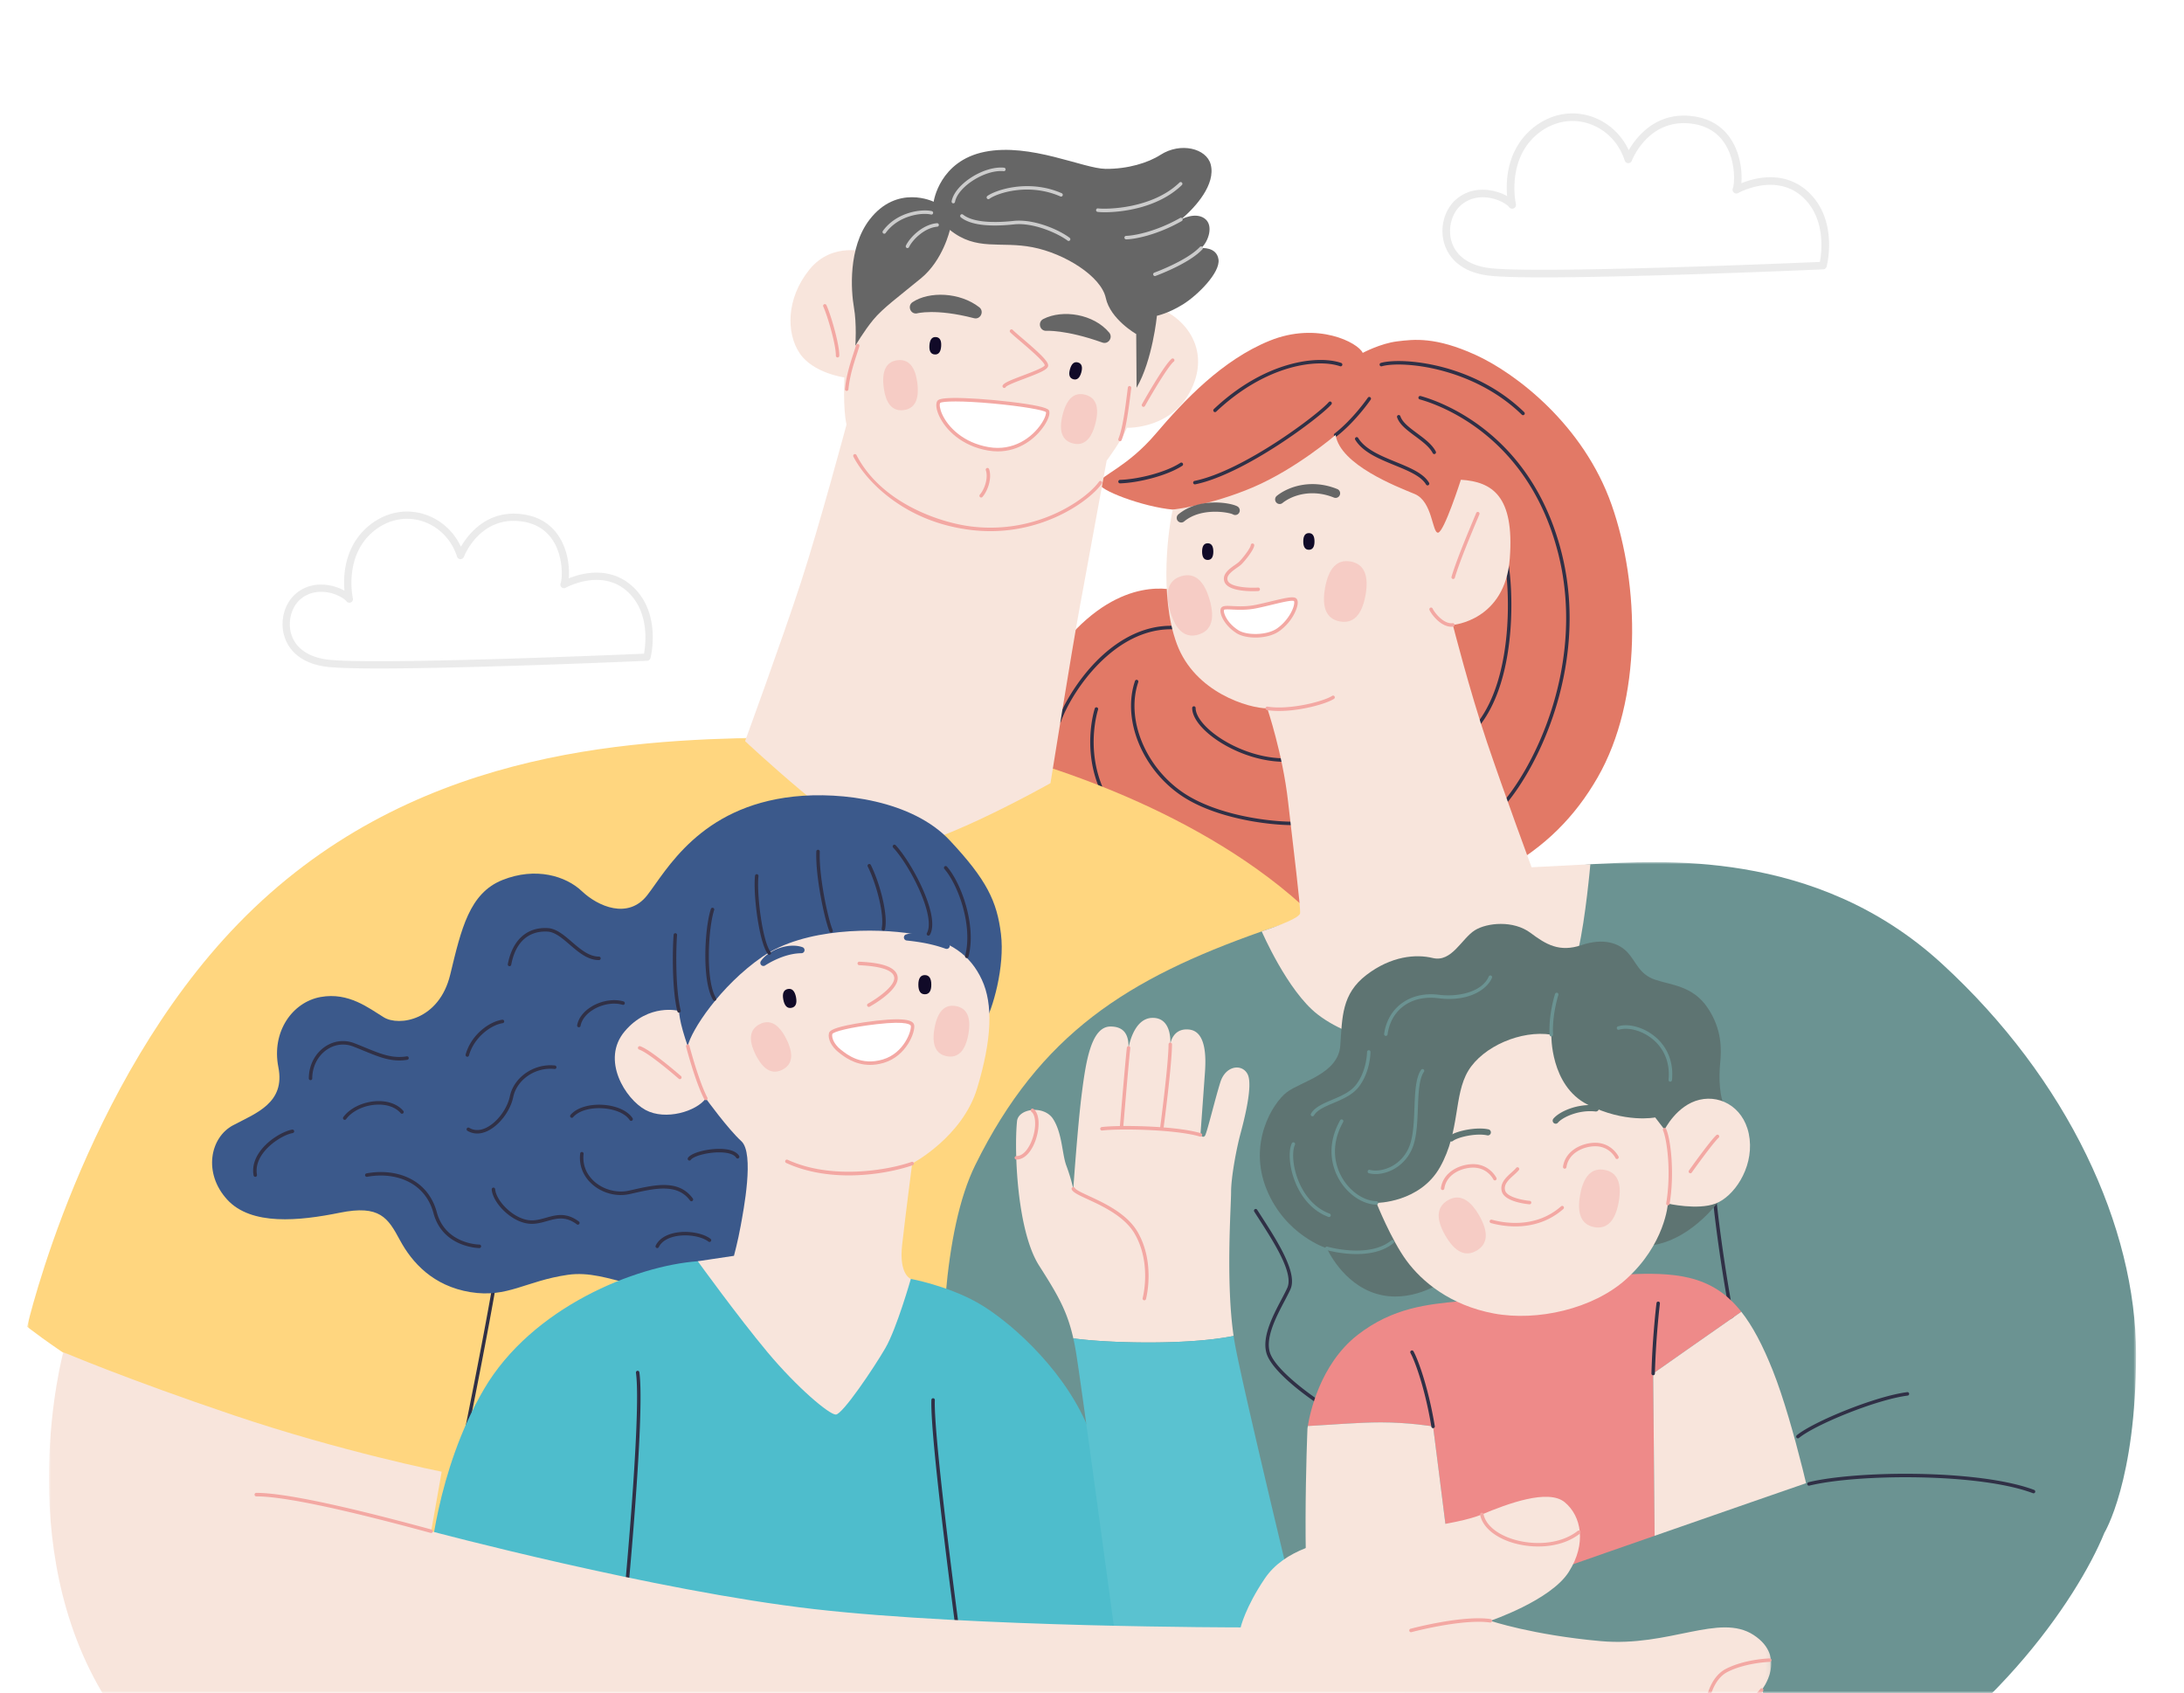
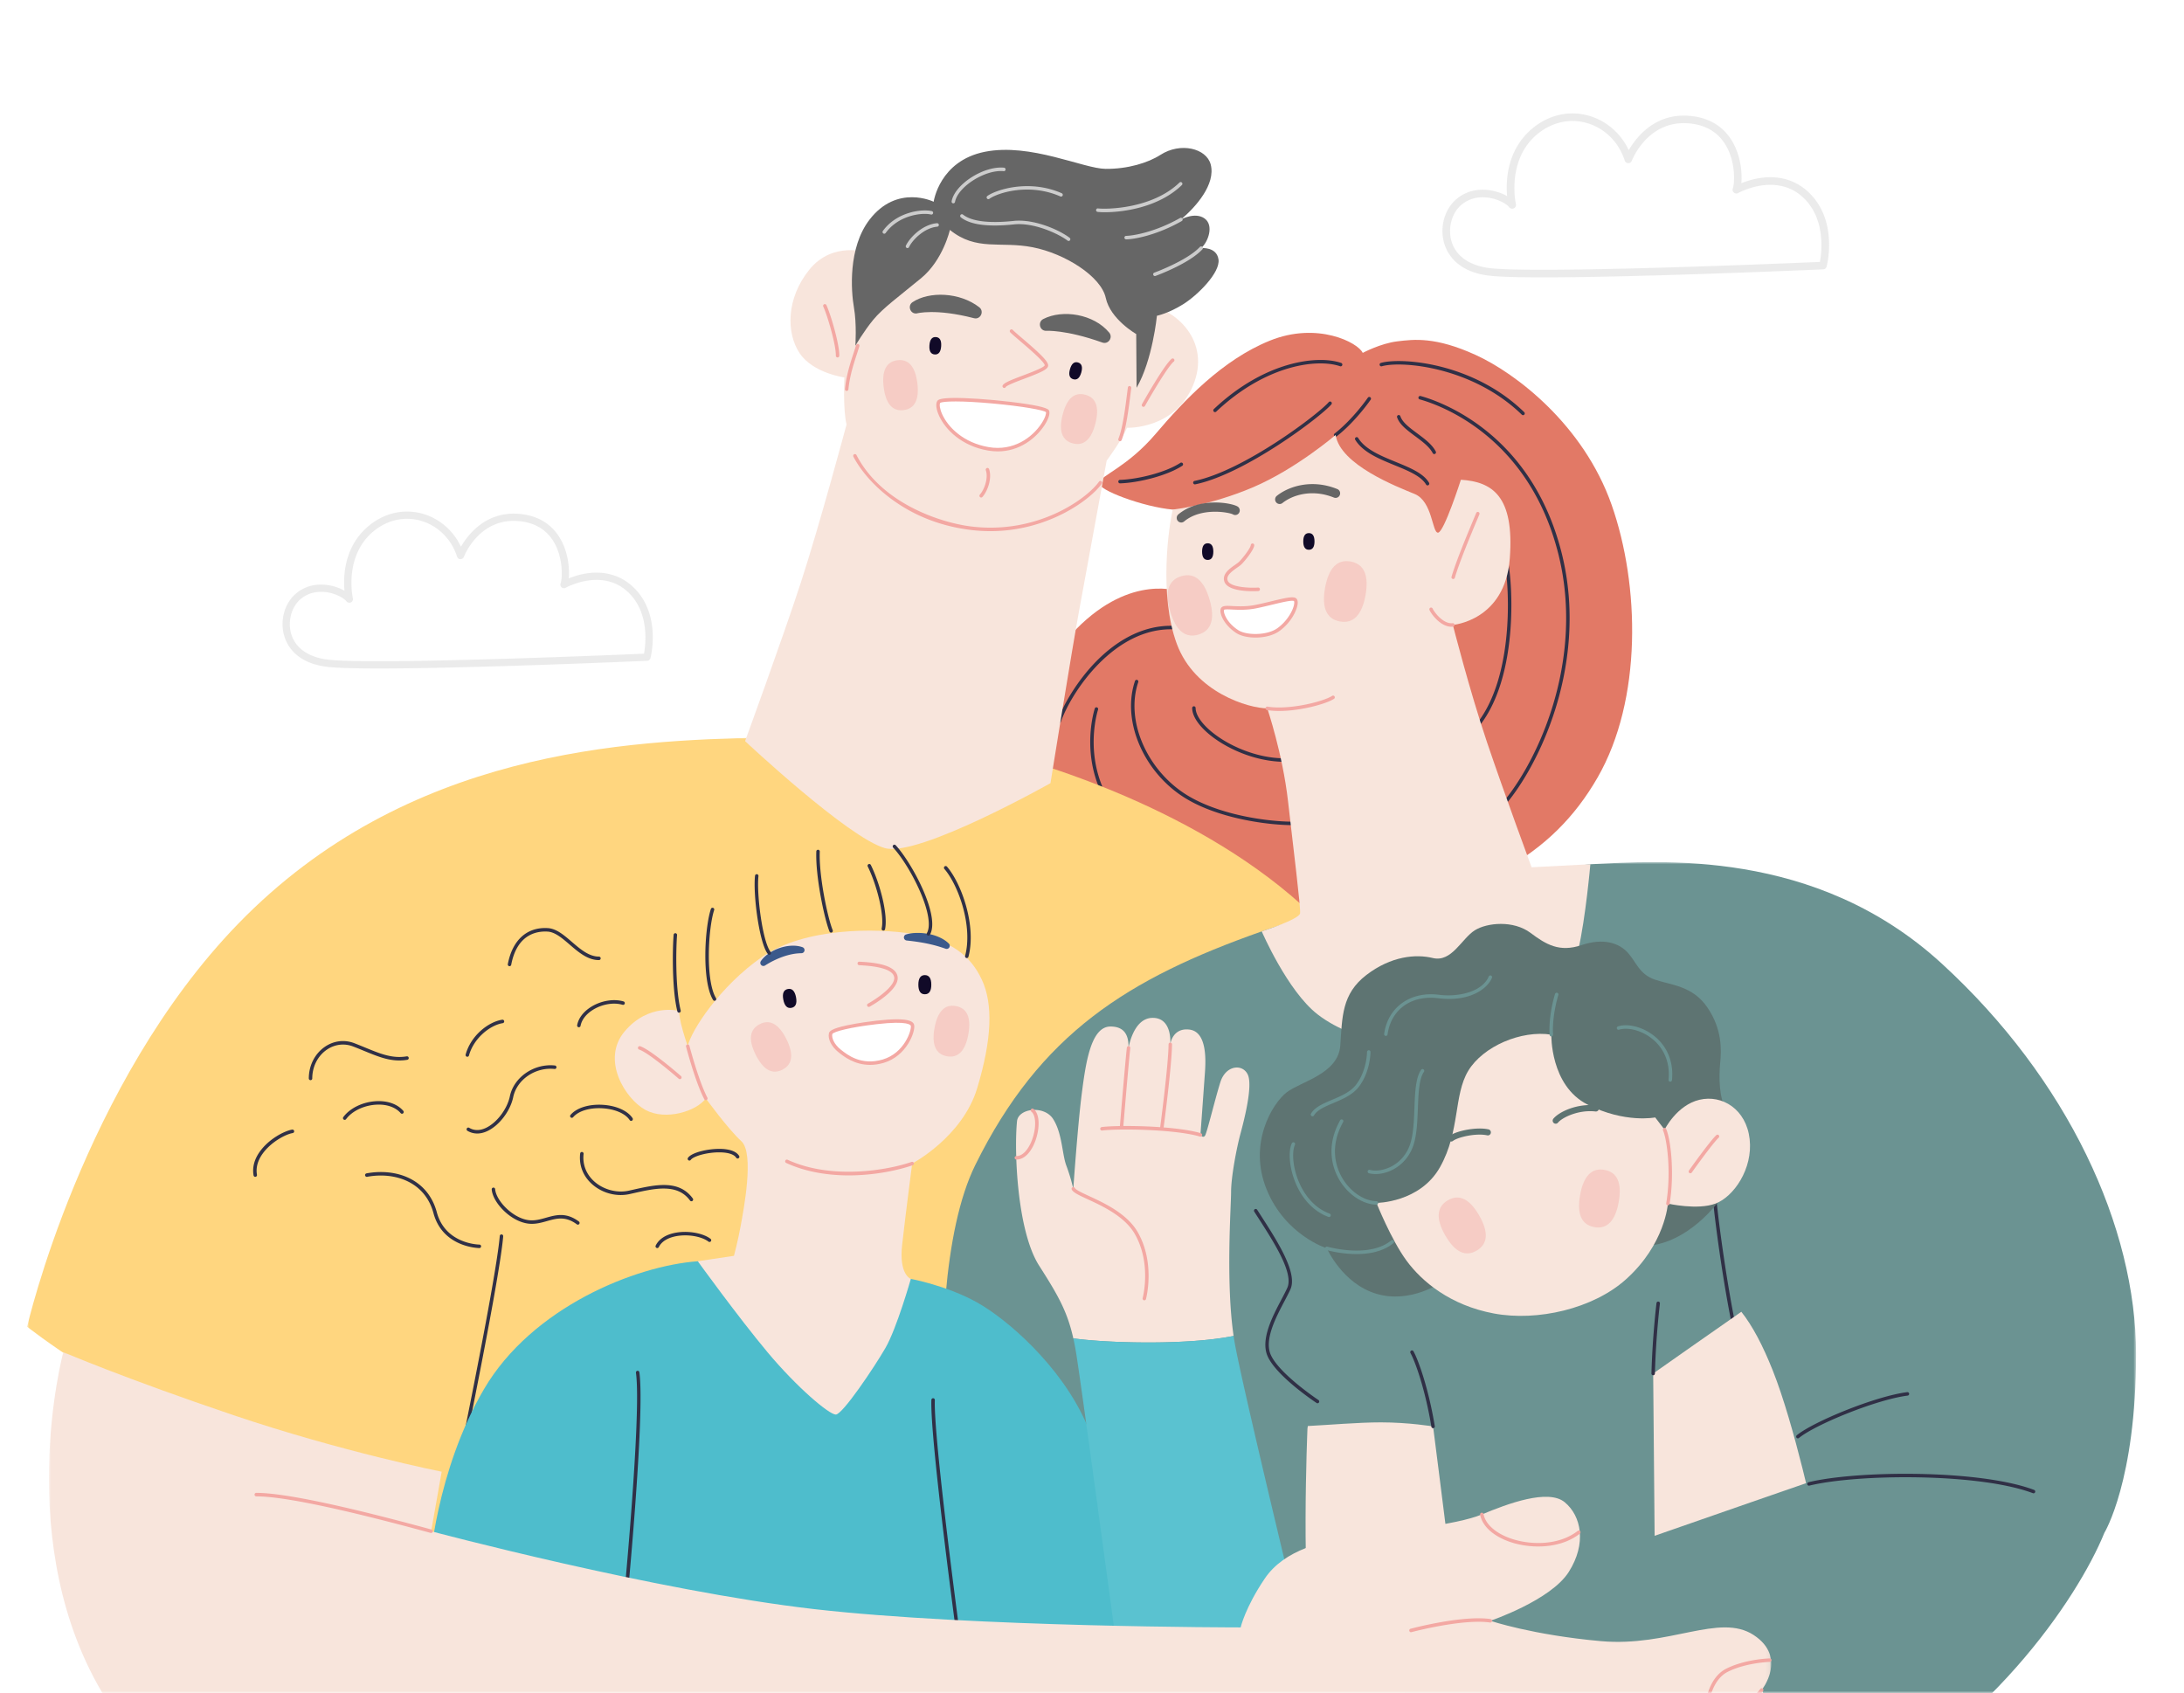
<svg xmlns="http://www.w3.org/2000/svg" xmlns:xlink="http://www.w3.org/1999/xlink" width="516" height="400" viewBox="0 0 516 400">
  <rect x="0" y="0" width="516" height="400" fill="#808080" stroke="none" />
  <defs>
    <path id="xtayrhmxna" d="M0 0h516v400H0z" />
    <path id="6broii3ekc" d="M0 0h348.728v219.454H0z" />
    <path id="m5lq2a611e" d="M0 0h282.111v184.42H0z" />
    <path id="aftsec3v8g" d="M0 0h406.933v154.97H0z" />
  </defs>
  <g fill="none" fill-rule="evenodd">
    <mask id="8zey13l8gb" fill="#fff">
      <use xlink:href="#xtayrhmxna" />
    </mask>
    <use fill="#FFF" xlink:href="#xtayrhmxna" />
    <g mask="url(#8zey13l8gb)">
      <g opacity=".5">
        <path d="M351.903 63.338c10.969 1.37 70.926-1.146 78.074-1.452.429-2.305 1.432-10.328-4.09-15.346-6.41-5.822-15.118-.987-15.205-.938a.893.893 0 0 1-1.272-1.108c.414-1.031.72-6.013-1.592-10.044-1.668-2.909-4.305-4.654-7.84-5.187-10.32-1.557-14.272 8.295-14.436 8.716a.913.913 0 0 1-.86.57.893.893 0 0 1-.825-.621c-1.366-4.29-4.663-7.59-8.82-8.826-4.024-1.197-8.291-.286-11.708 2.5-7.5 6.114-5.204 16.503-5.18 16.607a.893.893 0 0 1-1.576.75c-.603-.776-2.719-2.043-5.343-2.303-1.615-.16-3.971.022-6.028 1.797-2.233 1.927-3.181 5.541-2.256 8.595 1.05 3.466 4.23 5.7 8.957 6.29m12.748 2.194c-5.894 0-10.55-.12-12.97-.423-7.379-.921-9.711-5.122-10.445-7.544-1.139-3.756.012-8.059 2.798-10.463 2.537-2.189 5.412-2.417 7.372-2.222 1.796.177 3.433.753 4.672 1.453-.323-3.7-.051-11.083 6.121-16.115 3.883-3.164 8.747-4.196 13.347-2.827 4.084 1.214 7.435 4.17 9.267 8.085 1.864-3.206 6.635-9.305 15.432-7.979 4.101.619 7.17 2.66 9.123 6.066 1.944 3.389 2.26 7.325 2.057 9.725a19.848 19.848 0 0 1 4.182-1.188c4.456-.734 8.425.343 11.481 3.12 7.28 6.612 4.602 17.3 4.484 17.752a.893.893 0 0 1-.825.668c-2.178.096-43.352 1.892-66.096 1.892" fill="#9A9A9A" opacity=".397" />
      </g>
      <g opacity=".5">
        <path d="M77.387 155.838c10.504 1.31 67.917-1.097 74.762-1.39.41-2.206 1.372-9.886-3.917-14.688-6.138-5.573-14.476-.945-14.56-.898a.856.856 0 0 1-1.217-1.06c.396-.987.688-5.756-1.525-9.614-1.597-2.784-4.123-4.455-7.507-4.965-9.882-1.49-13.667 7.94-13.824 8.343a.874.874 0 0 1-.824.545.855.855 0 0 1-.79-.594c-1.307-4.107-4.465-7.265-8.446-8.448-3.853-1.146-7.939-.273-11.21 2.393-7.183 5.852-4.984 15.796-4.961 15.895a.855.855 0 0 1-1.509.717c-.577-.741-2.603-1.955-5.116-2.203-1.547-.154-3.803.02-5.772 1.72-2.138 1.844-3.047 5.304-2.161 8.226 1.005 3.318 4.052 5.456 8.577 6.02m12.207 2.1c-5.644 0-10.102-.115-12.419-.404-7.066-.882-9.3-4.902-10.002-7.22-1.09-3.596.012-7.714 2.68-10.015 2.428-2.095 5.181-2.313 7.058-2.127 1.72.17 3.288.72 4.474 1.39-.31-3.541-.049-10.608 5.862-15.423 3.718-3.03 8.375-4.017 12.78-2.707 3.91 1.163 7.12 3.992 8.874 7.739 1.786-3.068 6.353-8.906 14.778-7.637 3.927.592 6.866 2.545 8.736 5.806 1.86 3.244 2.163 7.01 1.969 9.309.987-.4 2.38-.87 4.005-1.138 4.267-.703 8.068.328 10.994 2.986 6.97 6.329 4.406 16.56 4.293 16.992a.855.855 0 0 1-.79.639c-2.086.091-41.513 1.81-63.292 1.81" fill="#9A9A9A" opacity=".397" />
      </g>
      <path d="M321.965 83.376c-1.068-2.404-10.684-7.453-21.962-2.885-11.279 4.569-20.301 14.185-26.95 21.999-6.648 7.813-12.94 9.857-13.415 11.54-.475 1.683 10.566 5.77 17.452 6.371 6.886.602 1.74 19.394 1.74 19.394s-11.396-4.488-24.534 8.816c-13.138 13.303-7.915 41.833-7.915 41.833s30.075 32.057 66.324 27.248c36.25-4.808 54.136-15.547 64.741-33.98 10.606-18.432 9.973-45.52 3.325-64.432-6.649-18.914-22.636-31.095-32.134-35.423-9.497-4.327-14.562-3.686-18.52-3.205-3.957.48-8.152 2.724-8.152 2.724" fill="#E27966" />
      <path d="M354.494 191.258a.407.407 0 0 1-.28-.112.417.417 0 0 1-.016-.585c3.75-4.027 8.986-12.203 12.433-23.073 2.755-8.688 5.248-22.14 1.477-36.885-7.15-27.962-28.506-35.102-32.715-36.25a.414.414 0 0 1 .212-.797c4.285 1.168 26.03 8.435 33.293 36.84 3.82 14.937 1.298 28.553-1.49 37.344-3.49 11.001-8.805 19.295-12.617 23.389a.405.405 0 0 1-.297.129" fill="#303046" />
      <path d="M347.846 173.226a.406.406 0 0 1-.286-.118.417.417 0 0 1-.005-.584c5.994-6.195 7.926-16.337 8.491-23.755.642-8.408-.285-15.998-.984-17.884a.415.415 0 0 1 .239-.532.407.407 0 0 1 .525.242c.68 1.833 1.716 9.296 1.034 18.238-.576 7.554-2.557 17.896-8.723 24.27a.404.404 0 0 1-.29.123M250.26 170.822a.415.415 0 0 1-.384-.552c1.292-3.664 4.612-9.416 9.117-14.006 3.97-4.047 10.426-8.786 18.591-8.386a.41.41 0 0 1 .388.432.41.41 0 0 1-.427.393c-14.13-.69-24.386 14.712-26.902 21.845a.409.409 0 0 1-.384.274M305.52 194.96c-6.09 0-18.37-1.625-26.28-6.895-4.471-2.979-8.078-7.367-10.154-12.356-2.111-5.075-2.442-10.335-.93-14.81a.408.408 0 0 1 .518-.257.415.415 0 0 1 .254.524c-1.447 4.283-1.124 9.334.91 14.222 2.014 4.84 5.512 9.096 9.85 11.987 8.894 5.924 23.426 7.152 27.988 6.666a.41.41 0 0 1 .448.367.411.411 0 0 1-.362.454 21.88 21.88 0 0 1-2.241.098M303.575 179.993c-7.075 0-14.117-3.252-18.156-6.73-2.419-2.081-3.751-4.205-3.751-5.98a.41.41 0 0 1 .408-.413.41.41 0 0 1 .408.414c0 1.506 1.262 3.456 3.463 5.35 3.922 3.376 10.755 6.534 17.612 6.534 1.131 0 2.262-.086 3.382-.27a.412.412 0 0 1 .131.815 21.44 21.44 0 0 1-3.497.28M262.844 191.498a.405.405 0 0 1-.334-.175c-7.588-10.934-4.26-22.626-3.855-23.923a.408.408 0 0 1 .512-.27c.215.069.334.3.267.518-.393 1.258-3.62 12.59 3.743 23.2a.416.416 0 0 1-.1.575.401.401 0 0 1-.233.075M315.555 103.183a.406.406 0 0 1-.323-.16.416.416 0 0 1 .074-.58c4.406-3.444 7.833-8.432 7.867-8.483a.405.405 0 0 1 .568-.105c.185.13.231.387.103.575-.035.051-3.53 5.143-8.04 8.667a.403.403 0 0 1-.25.086M282.313 114.443a.413.413 0 0 1-.081-.818c11.596-2.396 29.152-15.677 31.71-18.62a.404.404 0 0 1 .576-.038c.17.15.186.411.037.583-2.595 2.986-20.4 16.455-32.16 18.885a.416.416 0 0 1-.082.008M287.062 97.373a.406.406 0 0 1-.298-.131.417.417 0 0 1 .02-.584c12.127-11.438 24.639-12.79 30.09-10.908a.415.415 0 0 1 .254.524.406.406 0 0 1-.518.258c-5.265-1.817-17.404-.46-29.27 10.73a.403.403 0 0 1-.278.111M264.624 114.203a.41.41 0 0 1-.408-.402.41.41 0 0 1 .396-.424c4.091-.122 10.712-1.694 14.274-4.022a.405.405 0 0 1 .565.124.416.416 0 0 1-.122.57c-3.68 2.405-10.492 4.029-14.693 4.154h-.012M337.28 114.684a.407.407 0 0 1-.35-.202c-1.177-2.004-4.218-3.249-7.439-4.566-3.682-1.507-7.49-3.065-9.296-6.006a.415.415 0 0 1 .13-.568.405.405 0 0 1 .562.132c1.667 2.713 5.349 4.219 8.91 5.676 3.35 1.371 6.516 2.666 7.834 4.91a.416.416 0 0 1-.142.566.405.405 0 0 1-.208.058M338.864 107.284a.406.406 0 0 1-.362-.223c-.772-1.503-2.493-2.778-4.158-4.012-1.903-1.41-3.701-2.742-4.259-4.45a.414.414 0 0 1 .26-.522.407.407 0 0 1 .515.263c.475 1.456 2.17 2.713 3.966 4.043 1.74 1.29 3.54 2.623 4.4 4.297a.416.416 0 0 1-.173.557.405.405 0 0 1-.189.047M359.837 98.094a.403.403 0 0 1-.283-.115C347.888 86.635 331.16 85.2 326.47 86.54a.408.408 0 0 1-.504-.286.414.414 0 0 1 .282-.51c2.408-.687 7.875-.7 14.19.9 5.326 1.348 13.065 4.306 19.682 10.74.163.159.168.42.012.584a.403.403 0 0 1-.294.127" fill="#303046" />
      <g transform="translate(6.41 174.12)">
        <mask id="conicyfp6d" fill="#fff">
          <use xlink:href="#6broii3ekc" />
        </mask>
        <path d="M173.804.137c-32.053.72-84.053 2.885-123.942 43.997C13.144 81.977 0 139.34 0 139.34s19.945 15.868 49.862 28.85c29.917 12.984 66.957 32.458 102.573 44.72 35.616 12.26 168.106 4.327 188.763 0 20.657-4.328-5.698-126.222-24.93-155.794-19.233-29.572-59.123-45.44-81.205-51.931-22.081-6.492-61.259-5.05-61.259-5.05" fill="#FFD67F" mask="url(#conicyfp6d)" />
      </g>
      <path d="M106.135 358.352a.414.414 0 0 1-.4-.5c.114-.542 11.403-54.44 12.34-65.823a.409.409 0 0 1 .44-.378.412.412 0 0 1 .373.446c-.941 11.434-12.24 65.384-12.354 65.928a.41.41 0 0 1-.399.327" fill="#303046" />
      <path d="M204.99 59.68s-8.218-2.823-13.761 4.02c-5.542 6.844-5.466 15.043-2.296 19.762 3.17 4.72 10.56 5.717 10.56 5.717s-.354 7.527.513 11.122c0 0-6.38 23.815-10.79 37.324-4.41 13.51-13.18 37.479-13.18 37.479s24.326 22.821 33.03 25.278c7.94 2.24 39.123-15.346 39.123-15.346s4.963-30.983 6.85-41.214c1.885-10.231 6.424-34.978 6.424-34.978s3.67-4.966 4.813-7.778c0 0 11.234.462 15.595-9.998 4.36-10.46-4.162-18.124-10.773-18.906 0 0-15.843-26.007-37.44-25.746-21.597.261-28.669 13.264-28.669 13.264" fill="#F8E5DC" />
      <path d="M202.094 81.684s.348-5.116-.338-9.02c-.687-3.904-1.42-14.117 3.672-20.75 6.535-8.514 15.163-4.245 15.163-4.245s1.332-9.667 12.109-11.808c10.776-2.14 23.29 3.994 28.523 4.038 5.233.043 10.026-1.426 12.958-3.314 4.73-3.044 10.856-1.552 11.865 2.273 1.23 4.665-3.499 10.038-7.033 13.005 0 0 3.3-1.858 5.57-.254 2.271 1.605.894 5.525-.794 7.014 0 0 3.676-.386 4.101 2.696.425 3.082-4.896 8.414-8.375 10.582-3.48 2.167-6.174 2.702-6.174 2.702s-1.033 10.531-4.807 17.016l-.088-12.698s-6.11-3.479-7.194-8.535c-1.084-5.056-9.601-10.47-17.274-11.968-7.673-1.5-13.238 1.004-19.555-4.096 0 0-1.595 7.119-6.806 11.415-5.21 4.295-9.05 7.08-11.298 9.815-2.248 2.736-4.225 6.132-4.225 6.132" fill="#666" />
      <path d="M215.608 71.387c3.934-2.61 11.163-2.37 15.76 1.21 1.245.97.277 2.98-1.244 2.585-9.144-2.373-13.562-1.125-13.523-1.13-1.513.218-2.28-1.808-.993-2.665M246.488 75.375c4.578-2.348 11.935-1.18 15.576 3.206.955 1.15-.205 2.856-1.61 2.354-8.714-3.113-13.415-2.774-13.375-2.771-1.488-.07-1.923-2.101-.591-2.789" fill="#666" />
      <path d="M220.837 83.748c-.918-.064-1.34-.79-1.246-2.152.092-1.362.607-2.023 1.526-1.959.918.064 1.339.79 1.246 2.153-.092 1.362-.607 2.023-1.526 1.958M253.573 89.6c-.885-.255-1.147-1.054-.777-2.367s1.01-1.85 1.894-1.595c.886.256 1.148 1.055.778 2.368-.37 1.313-1.01 1.851-1.895 1.595" fill="#110A28" />
      <path d="M237.262 91.657a.414.414 0 0 1-.351-.62c.367-.63 1.985-1.266 4.814-2.335 1.832-.692 4.898-1.85 5.107-2.382 0-.778-3.959-4.156-5.86-5.779-1.071-.912-1.916-1.633-2.285-2.023a.416.416 0 0 1 .012-.584.403.403 0 0 1 .576.012c.34.359 1.212 1.102 2.222 1.964 4.283 3.653 6.294 5.566 6.138 6.554-.136.854-1.819 1.574-5.624 3.012-1.753.662-4.153 1.57-4.396 1.98a.41.41 0 0 1-.353.201" fill="#F3A8A3" />
      <path d="M221.777 94.986c.952-1.638 24.819.767 25.676 2.152.858 1.385-4.524 10.53-13.934 8.91-9.41-1.621-12.686-9.44-11.742-11.062" fill="#FFF" />
      <path d="M222.12 95.212c-.198.374-.09 1.412.502 2.703 1.406 3.064 5.025 6.702 10.966 7.725 5.816 1.001 10.258-2.223 12.472-5.574.96-1.453 1.16-2.467 1.055-2.694-.539-.475-5.429-1.38-12.467-2.029-7.45-.687-12-.58-12.529-.131zm13.612 11.44c-.736 0-1.496-.063-2.281-.198-6.252-1.076-10.076-4.937-11.569-8.191-.686-1.496-.857-2.799-.457-3.487.213-.365.812-.709 3.732-.75 3.193-.045 8.49.313 13.511.91 5.661.673 8.733 1.34 9.13 1.982.472.762-.239 2.363-1.06 3.608-2.059 3.114-5.927 6.126-11.006 6.126z" fill="#F3A8A3" />
      <path d="M253.486 104.763c-2.572-.665-3.392-2.944-2.43-6.758.962-3.815 2.76-5.418 5.332-4.752 2.572.665 3.392 2.944 2.43 6.758-.962 3.814-2.76 5.417-5.332 4.752M213.51 96.897c-2.633.344-4.225-1.468-4.722-5.373-.498-3.903.589-6.065 3.222-6.41 2.632-.343 4.225 1.469 4.723 5.373.497 3.904-.59 6.066-3.222 6.41" fill="#F3A8A3" opacity=".4" />
      <path d="M197.888 84.455h-.01a.412.412 0 0 1-.398-.423c.058-2.5-1.999-9.525-2.967-11.59a.415.415 0 0 1 .193-.55.407.407 0 0 1 .543.196c.99 2.107 3.109 9.269 3.047 11.964a.41.41 0 0 1-.408.403M270.16 96.122a.398.398 0 0 1-.202-.054.416.416 0 0 1-.152-.563c.211-.377 5.204-9.246 7.007-10.721a.405.405 0 0 1 .574.062.417.417 0 0 1-.061.58c-1.348 1.103-5.045 7.342-6.811 10.487a.407.407 0 0 1-.355.209M200.046 92.36l-.04-.003a.411.411 0 0 1-.366-.452c.314-3.242 1.264-6.147 2.027-8.482.216-.661.42-1.286.59-1.858a.407.407 0 0 1 .509-.276.414.414 0 0 1 .273.515c-.174.582-.38 1.212-.598 1.878-.75 2.297-1.684 5.154-1.99 8.305a.41.41 0 0 1-.405.372M264.615 104.246a.415.415 0 0 1-.378-.569c1.038-2.583 1.633-7.335 2.112-11.154l.12-.956a.41.41 0 0 1 .457-.357.412.412 0 0 1 .352.462l-.12.955c-.484 3.866-1.087 8.678-2.165 11.361a.408.408 0 0 1-.378.258M233.991 125.494c-1.508 0-3.06-.09-4.652-.287-7.039-.869-13.334-3.32-18.71-7.286-5.575-4.112-8.151-8.381-9-10.025a.416.416 0 0 1 .173-.558.406.406 0 0 1 .55.175c5.888 11.407 19.796 15.975 27.086 16.874 15.596 1.926 27.282-6.466 30.22-10.59a.405.405 0 0 1 .57-.094.416.416 0 0 1 .091.577c-2.724 3.824-12.723 11.214-26.328 11.214" fill="#F3A8A3" />
      <path d="M231.813 117.547a.404.404 0 0 1-.27-.104.416.416 0 0 1-.035-.582c1.15-1.318 2.013-4.004 1.41-5.752a.414.414 0 0 1 .25-.526.406.406 0 0 1 .52.253c.707 2.048-.24 5.052-1.57 6.572a.403.403 0 0 1-.305.14" fill="#F3A8A3" />
      <path d="M266.068 56.555a.41.41 0 0 1-.408-.407.411.411 0 0 1 .402-.419c1.518-.022 6.768-.825 12.751-4.226a.405.405 0 0 1 .556.158c.11.2.04.45-.156.563-5.913 3.36-11.18 4.302-13.139 4.331h-.006zM272.857 65.222a.414.414 0 0 1-.137-.802c.076-.028 7.752-2.835 10.772-6.08a.405.405 0 0 1 .577-.018.417.417 0 0 1 .017.584c-3.155 3.39-10.77 6.175-11.092 6.292a.4.4 0 0 1-.137.024M208.92 55.22a.404.404 0 0 1-.24-.079.417.417 0 0 1-.089-.577c3.223-4.457 9.118-5.25 11.557-4.684.22.051.357.272.306.495a.406.406 0 0 1-.488.31c-2.257-.523-7.718.22-10.717 4.367a.407.407 0 0 1-.33.169M214.401 58.616a.406.406 0 0 1-.18-.043.416.416 0 0 1-.185-.554c.957-1.96 3.951-4.994 7.338-5.282a.41.41 0 0 1 .441.377.41.41 0 0 1-.372.446c-2.94.25-5.766 2.963-6.676 4.826a.408.408 0 0 1-.366.23M225.236 48.044a.413.413 0 0 1-.4-.49c.76-4.023 7.587-8.397 12.379-7.936a.411.411 0 0 1 .367.45.408.408 0 0 1-.445.372c-4.364-.422-10.817 3.655-11.501 7.269a.41.41 0 0 1-.4.335M233.514 47.055a.404.404 0 0 1-.33-.169.416.416 0 0 1 .088-.577c1.812-1.347 9.657-4.125 17.58-.655.207.09.302.333.213.542a.406.406 0 0 1-.536.216c-7.6-3.327-15.059-.712-16.774.563a.403.403 0 0 1-.241.08M252.476 56.933a.405.405 0 0 1-.245-.083c-2.08-1.585-7.924-4.335-12.655-3.835-6.133.653-10.36.092-12.563-1.664a.417.417 0 0 1-.068-.58.405.405 0 0 1 .573-.07c2 1.597 6.141 2.112 11.974 1.493 4.783-.51 10.722 2.084 13.23 3.996.18.137.216.396.08.578a.406.406 0 0 1-.326.165M261.054 50.145c-.764 0-1.36-.036-1.736-.085a.412.412 0 0 1-.353-.463.408.408 0 0 1 .457-.357c1.873.244 12.762.16 19.249-6.114a.404.404 0 0 1 .576.013.417.417 0 0 1-.013.584c-5.611 5.428-14.187 6.422-18.18 6.422" fill="#CCC" />
      <g transform="translate(222.563 203.692)">
        <mask id="w3ylxgrlhf" fill="#fff">
          <use xlink:href="#m5lq2a611e" />
        </mask>
        <path d="M153.183.497c16.026-.722 53.067-3.967 82.984 23.441 29.917 27.408 45.944 62.39 45.944 92.323 0 29.932-7.48 42.194-7.48 42.194s-130.708 25.965-162.05 25.605c-31.342-.36-108.272.36-108.272.36S-7.444 102.556 7.871 71.542c15.314-31.014 35.972-43.997 67.67-55.177C107.237 5.185 153.182.497 153.182.497" fill="#6B9392" mask="url(#w3ylxgrlhf)" />
      </g>
      <path d="M311.28 331.545a.4.4 0 0 1-.223-.068c-.382-.253-9.382-6.25-11.543-10.991-1.783-3.912 1.112-9.414 3.227-13.432.535-1.017 1.041-1.978 1.402-2.78 1.551-3.458-3.125-10.721-6.883-16.558-.316-.49-.625-.97-.924-1.44a.416.416 0 0 1 .12-.57.405.405 0 0 1 .565.122c.298.468.608.947.923 1.437 3.866 6.005 8.679 13.48 6.941 17.35-.37.827-.882 1.799-1.424 2.828-2.034 3.864-4.82 9.157-3.207 12.697 2.064 4.528 11.158 10.585 11.25 10.646.188.125.242.38.118.572a.406.406 0 0 1-.342.187M411.005 319.163a.408.408 0 0 1-.388-.287c-2.231-7.025-6.197-33.197-6.43-42.43a.41.41 0 0 1 .396-.423c.222-.017.413.174.418.402.228 8.963 4.23 35.386 6.392 42.198a.414.414 0 0 1-.388.54" fill="#303046" />
      <path d="M277.09 120.401c-.95 3.847-3.324 20.196.95 31.736 4.273 11.54 17.095 15.227 21.37 15.227 0 0 3.64 10.739 4.906 21.958 1.266 11.22 3.007 25.005 2.85 26.447-.159 1.443-9.063 4.287-9.063 4.287s6.055 14.065 13.177 19.595c9.351 7.259 26.119 9.617 40.523 6.411 14.405-3.206 19.352-14.145 21.093-21.678 1.74-7.533 2.85-20.195 2.85-20.195l-13.891.721s-6.41-17.35-10.526-29.532c-4.116-12.182-8.073-27.729-8.073-27.729s12.347-.961 13.454-15.707c1.108-14.746-4.115-18.112-11.555-18.593 0 0-3.957 12.342-5.382 12.502-1.425.16-1.266-7.373-5.54-9.136-4.274-1.763-17.57-6.892-18.679-13.945 0 0-9.339 8.014-19.47 12.342-10.13 4.328-18.994 5.29-18.994 5.29" fill="#F8E5DC" />
      <path d="M288.803 143.963c.317-.962 3.621.228 7.915-.642 3.957-.8 8.231-2.163 9.18-1.682.95.48-.395 4.648-3.878 7.132-2.552 1.821-7.518 1.843-9.655.481-2.713-1.73-3.878-4.328-3.562-5.29" fill="#FFF" />
      <path d="M289.19 144.094c-.215.655.68 3.08 3.392 4.808 1.971 1.257 6.788 1.255 9.204-.468 2.534-1.809 3.951-4.645 4-5.997.01-.3-.054-.415-.072-.43-.513-.26-2.978.335-5.152.86-1.229.297-2.5.604-3.765.86-2.249.455-4.216.359-5.652.288-.806-.04-1.81-.089-1.955.079m7.444 6.541c-1.768 0-3.44-.367-4.486-1.034-2.884-1.837-4.117-4.599-3.732-5.769.253-.766 1.252-.717 2.769-.642 1.393.068 3.302.162 5.453-.274 1.25-.253 2.513-.557 3.735-.852 3.147-.76 4.964-1.172 5.708-.795.212.107.473.356.516.932.11 1.48-1.373 4.79-4.341 6.908-1.473 1.05-3.609 1.526-5.622 1.526M296.007 139.683c-2.087 0-6.018-.267-6.717-2.232-.636-1.79 1.173-3.06 2.494-3.987.405-.285.788-.553 1.005-.773 1.01-1.023 2.67-3.228 2.731-3.912a.41.41 0 0 1 .443-.374.41.41 0 0 1 .37.449c-.099 1.095-2.163 3.607-2.968 4.421-.268.272-.661.549-1.116.868-1.431 1.004-2.583 1.925-2.191 3.028.56 1.577 5.085 1.793 7.187 1.651a.408.408 0 0 1 .434.385.41.41 0 0 1-.38.44c-.074.005-.574.036-1.292.036" fill="#F3A8A3" />
      <path d="M316.563 146.831c-3.165-.587-4.343-3.274-3.494-7.966.85-4.693 2.891-6.782 6.056-6.195 3.164.587 4.343 3.273 3.494 7.966-.85 4.693-2.892 6.782-6.056 6.195M283.146 149.936c-3.084.928-5.337-.926-6.68-5.499-1.342-4.573-.455-7.373 2.628-8.301 3.085-.928 5.337.927 6.68 5.5 1.342 4.573.455 7.373-2.628 8.3" fill="#F3A8A3" opacity=".4" />
      <path d="M285.34 132.296c-.88 0-1.328-.663-1.328-1.968 0-1.304.448-1.967 1.327-1.967.88 0 1.327.663 1.327 1.967 0 1.305-.447 1.968-1.327 1.968M309.241 129.892c-.88 0-1.327-.664-1.327-1.968 0-1.304.448-1.967 1.327-1.967.88 0 1.328.663 1.328 1.967s-.448 1.968-1.328 1.968" fill="#110A28" />
      <path d="M302.338 119.081c-.317 0-.63-.141-.842-.413a1.093 1.093 0 0 1 .179-1.523c2.83-2.258 8.268-4.031 14.277-1.597.55.222.817.853.597 1.41-.22.555-.842.826-1.392.603-5.161-2.09-9.775-.613-12.157 1.288-.196.157-.43.232-.662.232M279.083 123.45c-.31 0-.617-.134-.829-.395a1.094 1.094 0 0 1 .15-1.527c4.984-4.142 12.603-2.707 13.99-1.856.507.31.669.977.362 1.49a1.064 1.064 0 0 1-1.467.368c-.822-.452-7.388-1.765-11.527 1.675-.2.166-.44.246-.679.246" fill="#666" />
      <path d="M299.345 167.772a.412.412 0 0 1-.339-.473.408.408 0 0 1 .467-.343c5.186.836 13.221-1.204 15.266-2.543a.405.405 0 0 1 .564.122.416.416 0 0 1-.12.571c-1.831 1.2-7.864 2.874-12.98 2.874-1 0-1.966-.064-2.858-.208zM343.335 136.802a.414.414 0 0 1-.391-.53c1.093-3.764 3.935-10.542 5.461-14.184l.372-.886a.405.405 0 0 1 .534-.22c.208.09.304.332.216.542l-.371.887c-1.52 3.626-4.35 10.376-5.43 14.095a.408.408 0 0 1-.39.296M342.932 148.08c-2.632 0-4.823-3.075-5.196-3.955a.414.414 0 0 1 .215-.542.405.405 0 0 1 .535.217c.283.668 2.418 3.695 4.725 3.439a.409.409 0 0 1 .45.365.41.41 0 0 1-.361.456c-.123.013-.246.02-.368.02" fill="#F3A8A3" />
-       <path d="M429.525 362.749s-9.022 12.258-36.33 18.27c-12.705 2.794-31.533 5.021-48.03 6.604-.654-4.5-1.754-12.247-2.542-18.624-1.19-9.62-4.038-31.978-4.038-31.978s-5.698-.961-12.345-.961c-5.334 0-12.353.618-17.247.864.435-2.733 2.799-14.558 11.784-21.542 8.33-6.466 16.623-7.211 23.984-7.93l32.291-5.532s13.295-2.165 22.08 0c4.952 1.222 8.847 3.662 12.282 8.01-6.869 4.766-20.828 14.591-20.828 14.591l.475 53.613 38.41-15.638.054.253" fill="#EE8A89" />
      <path d="M338.507 226.347c4.506 1.096 6.83-4.627 9.972-6.57 2.85-1.764 9.063-2.41 13.138.64 3.641 2.725 6.807 4.648 12.03 2.885 5.224-1.763 8.865-.48 10.923 1.763 2.057 2.244 2.69 5.13 6.49 6.411 3.799 1.283 8.864 1.443 12.347 6.572 3.482 5.129 3.324 9.937 3.007 13.143-.317 3.206-.317 8.495 1.583 11.22 1.9 2.725 3.008 14.105-.95 20.035-3.957 5.93-11.713 12.342-19.311 11.86-7.598-.48-47.171 8.656-47.171 8.656s-7.282 5.13-15.355 2.725c-8.073-2.404-11.713-10.739-11.713-10.739s-9.814-3.045-14.247-13.944c-4.432-10.9 1.425-20.356 4.75-22.92 3.323-2.565 12.188-4.328 12.662-11.06.475-6.732.317-12.182 6.174-16.67 5.857-4.487 11.714-4.968 15.67-4.007" fill="#5E7472" />
      <path d="M325.21 284.21s10.29 0 15.038-8.496c4.749-8.495 3.166-16.95 6.648-22.72 3.483-5.77 12.505-9.656 19.629-8.535 0 0-.317 12.021 8.547 16.51 8.865 4.487 15.988 3.045 15.988 3.045l2.216 2.885s2.849-5.77 8.231-7.053c5.382-1.282 11.08 2.244 11.872 9.297.791 7.052-3.799 13.624-8.073 15.227-4.274 1.602-11.239 0-11.239 0s-.633 9.616-9.972 17.95c-7.732 6.902-20.855 9.938-31.144 8.015-10.289-1.923-17.016-7.533-20.657-12.502-3.64-4.969-7.084-13.624-7.084-13.624" fill="#F8E5DC" />
      <path d="M366.524 244.872a.41.41 0 0 1-.407-.388c-.278-4.712 1.222-9.45 1.286-9.649.07-.217.3-.336.514-.265.214.07.331.303.262.52-.015.048-1.516 4.793-1.247 9.345a.412.412 0 0 1-.383.437h-.025M325.21 284.622h-.005c-3.28-.043-6.85-2.476-8.882-6.055-1.401-2.468-3.226-7.551.3-13.875a.406.406 0 0 1 .557-.157.416.416 0 0 1 .155.563c-3.328 5.967-1.62 10.742-.305 13.057 1.894 3.335 5.184 5.602 8.186 5.641.225.003.405.19.402.418a.41.41 0 0 1-.408.408M320.502 296.296c-3.293 0-6.195-.703-7.11-.949a.413.413 0 0 1-.29-.505.407.407 0 0 1 .5-.293c1.066.287 3.892.944 7.108.918 3.423-.036 6.116-.843 8.002-2.402a.404.404 0 0 1 .574.059.417.417 0 0 1-.058.581c-2.439 2.015-5.743 2.591-8.726 2.591M327.427 244.752a.412.412 0 0 1-.404-.47c.87-6.298 6.181-10.1 12.92-9.249 4.689.595 10.248-.7 11.803-4.322.09-.21.33-.306.537-.214.206.09.3.334.211.543-1.258 2.93-5.754 5.687-12.653 4.814-6.367-.808-11.193 2.627-12.01 8.542a.41.41 0 0 1-.404.356M394.622 255.571c-.014 0-.028 0-.042-.002a.412.412 0 0 1-.365-.453c.387-3.867-.943-7.27-3.746-9.582-2.741-2.262-6.076-2.842-7.953-2.243a.407.407 0 0 1-.512-.27.414.414 0 0 1 .267-.518c2.471-.787 6.054.196 8.713 2.39 3.023 2.493 4.458 6.154 4.043 10.307a.41.41 0 0 1-.405.371M325.01 277.393c-.56 0-1.1-.065-1.604-.197a.414.414 0 0 1 .205-.8c2.888.76 7.967-1.02 9.6-6.216.736-2.342.854-5.413.968-8.383.143-3.684.277-7.164 1.58-9.04a.404.404 0 0 1 .568-.1.416.416 0 0 1 .1.575c-1.165 1.676-1.295 5.038-1.432 8.597-.117 3.025-.237 6.153-1.007 8.6-.782 2.49-2.436 4.544-4.658 5.783-1.387.773-2.915 1.18-4.32 1.18M314.011 287.547a.397.397 0 0 1-.14-.024c-3.443-1.269-6.236-4.196-7.864-8.243-1.365-3.398-1.699-7.248-.792-9.155a.405.405 0 0 1 .544-.192.415.415 0 0 1 .19.55c-.682 1.436-.629 4.897.815 8.486.891 2.217 3.036 6.175 7.387 7.777a.415.415 0 0 1-.14.801M310.093 263.745a.4.4 0 0 1-.205-.056.416.416 0 0 1-.147-.565c.886-1.538 2.872-2.38 4.974-3.269 2.115-.896 4.302-1.823 5.625-3.51 2.612-3.336 2.642-7.754 2.642-7.798a.41.41 0 0 1 .408-.414.41.41 0 0 1 .408.414c0 .192-.032 4.752-2.82 8.31-1.452 1.855-3.84 2.867-5.948 3.76-1.972.835-3.836 1.624-4.584 2.924a.408.408 0 0 1-.353.204" fill="#6B9392" />
-       <path d="M369.69 276.127a.412.412 0 0 1-.404-.471c.51-3.615 4.063-5.46 7.147-5.643 4.261-.256 5.955 3.203 5.972 3.238a.415.415 0 0 1-.191.551.405.405 0 0 1-.544-.192c-.06-.122-1.486-2.992-5.188-2.773-2.765.165-5.943 1.78-6.388 4.936a.41.41 0 0 1-.403.354M340.842 281.176a.412.412 0 0 1-.404-.471c.51-3.615 4.062-5.46 7.147-5.643 4.254-.26 5.955 3.203 5.971 3.238a.415.415 0 0 1-.19.55.405.405 0 0 1-.545-.192c-.058-.12-1.488-2.99-5.188-2.772-2.764.165-5.942 1.78-6.387 4.935a.41.41 0 0 1-.404.355M361.38 284.542c-.011 0-.023 0-.034-.002-.6-.051-5.886-.577-6.534-3.07-.499-1.922 1.032-3.304 2.263-4.416.435-.392.845-.763 1.142-1.123a.405.405 0 0 1 .575-.053.416.416 0 0 1 .052.581c-.335.408-.768.799-1.226 1.212-1.175 1.06-2.389 2.157-2.017 3.588.427 1.64 4.341 2.33 5.814 2.459.224.019.39.219.371.446a.41.41 0 0 1-.405.378M358.026 289.761c-2.442 0-4.514-.437-5.776-.786a.414.414 0 0 1-.286-.507c.06-.22.285-.35.501-.29 2.92.807 10.363 2.115 16.365-3.16.17-.149.428-.13.575.042a.417.417 0 0 1-.04.583c-3.69 3.243-7.885 4.118-11.34 4.118" fill="#F3A8A3" />
      <path d="M367.553 265.498a.708.708 0 0 1-.457-.168.73.73 0 0 1-.091-1.018c1.351-1.642 5.623-3.65 10.125-3.14a.72.72 0 0 1 .63.798.715.715 0 0 1-.788.638c-4.086-.46-7.89 1.439-8.87 2.63a.71.71 0 0 1-.549.26M342.86 269.705a.711.711 0 0 1-.571-.29.73.73 0 0 1 .142-1.011c1.608-1.22 6.381-2.203 9.247-1.57.385.084.63.47.546.86a.714.714 0 0 1-.85.552c-2.624-.578-6.895.41-8.086 1.315a.706.706 0 0 1-.428.144" fill="#5E7472" />
      <path d="M376.659 289.927c-3.021-.56-4.146-3.125-3.336-7.605s2.76-6.475 5.782-5.914c3.021.56 4.146 3.125 3.335 7.605-.81 4.48-2.76 6.475-5.781 5.914M348.886 295.478c-2.654 1.565-5.156.358-7.42-3.579-2.262-3.936-2.063-6.735.591-8.3 2.654-1.564 5.157-.358 7.42 3.579 2.263 3.936 2.063 6.735-.59 8.3" fill="#F3A8A3" opacity=".4" />
      <path d="M399.37 277.21a.403.403 0 0 1-.238-.079.416.416 0 0 1-.093-.576c.2-.281 4.91-6.903 6.465-8.357a.404.404 0 0 1 .577.023.417.417 0 0 1-.023.584c-1.496 1.398-6.308 8.164-6.357 8.232a.404.404 0 0 1-.331.172M394.068 284.783a.412.412 0 0 1-.402-.482c1.242-7.432.165-15.168-.761-17.232a.415.415 0 0 1 .202-.546.405.405 0 0 1 .54.205c1.124 2.504 2.004 10.649.822 17.71a.409.409 0 0 1-.401.345" fill="#F3A8A3" />
      <path d="m429.471 362.496-38.41 15.638-.475-53.613s13.96-9.826 20.827-14.59c2.66 3.37 5.042 7.884 7.426 13.867 5.141 12.902 10.072 36.034 10.632 38.698M345.164 387.623c-18.953 1.811-34.833 2.773-34.833 2.773-3.088-13.943-1.424-52.894-1.424-52.894s.025-.202.086-.578c4.894-.246 11.912-.864 17.247-.864 6.647 0 12.344.961 12.344.961s2.85 22.359 4.039 31.978c.788 6.377 1.888 14.123 2.541 18.624" fill="#F8E5DC" />
      <path d="M390.586 324.934h-.01a.41.41 0 0 1-.398-.424c.234-8.815 1.18-16.553 1.19-16.63a.409.409 0 0 1 .454-.36.412.412 0 0 1 .355.462c-.01.077-.95 7.777-1.183 16.55a.41.41 0 0 1-.408.402M338.584 337.434a.41.41 0 0 1-.402-.345c-1.44-8.755-3.794-15.33-4.94-17.417a.416.416 0 0 1 .16-.562.405.405 0 0 1 .554.16c1.172 2.136 3.574 8.825 5.031 17.683a.413.413 0 0 1-.403.481" fill="#303046" />
-       <path d="M187.576 188.2c11.256-1.212 28.018.962 36.802 10.339 8.786 9.376 11.16 14.425 12.11 22.119.95 7.693-1.9 17.79-4.037 21.397-2.137 3.606-30.391 30.774-30.391 30.774s-20.42 27.89-34.904 31.255c-14.484 3.366-23.032-4.328-33.004-2.885-9.972 1.443-14.246 5.53-23.032 4.087-8.784-1.442-13.771-6.972-16.62-12.261-2.85-5.29-4.749-8.415-14.246-6.492-9.498 1.923-20.895 3.126-26.593-3.125-5.699-6.251-4.037-14.666 1.424-17.551 5.461-2.885 12.347-5.29 10.685-13.704-1.662-8.415 3.324-15.387 9.973-16.59 6.648-1.202 11.397 2.645 14.958 4.81 3.562 2.163 13.059.72 15.671-10.099 2.611-10.819 4.511-19.233 12.346-22.359 7.836-3.125 14.96-.962 18.758 2.645 3.8 3.606 10.922 6.732 15.434.962 4.511-5.77 12.347-20.917 34.666-23.322" fill="#3B598B" />
      <path d="M164.86 297.993c-14.562 1.042-39.137 10.78-50.534 30.254-11.397 19.474-12.822 41.833-12.822 41.833s57.698 16.59 90.108 19.114c32.41 2.524 74.793 1.442 74.793 1.442s-3.918-41.472-9.972-54.816c-6.055-13.343-18.52-24.163-25.644-28.13-7.123-3.966-15.592-5.53-15.592-5.53l-50.336-4.167z" fill="#4EBDCC" />
      <path d="M160.429 238.85s-7.123-1.924-12.822 4.808c-5.698 6.732.158 16.028 4.907 18.593 4.749 2.564 12.03.32 14.246-2.725 0 0 5.224 7.212 8.39 10.097 3.166 2.885.475 16.51-.159 20.036-.633 3.526-1.583 7.052-1.583 7.052l-8.547 1.283s9.497 13.142 16.462 21.477 14.563 14.746 16.146 14.746c1.583 0 9.022-11.06 11.714-15.708 2.69-4.648 6.015-16.348 6.015-16.348s-2.85-.962-2.058-8.014c.791-7.053 2.374-19.234 2.374-19.234s11.872-6.251 15.355-17.792c3.482-11.54 3.799-19.875 1.107-25.645-2.69-5.77-7.4-9.376-16.264-10.818-8.864-1.443-25.643-1.483-35.616 5.409-9.972 6.892-16.818 17.43-17.61 21.117 0 0-1.107-3.206-1.582-5.289-.475-2.084-.475-3.046-.475-3.046" fill="#F8E5DC" />
      <path d="M218.504 234.916c-1.013 0-1.528-.764-1.528-2.266 0-1.501.515-2.265 1.528-2.265 1.012 0 1.528.764 1.528 2.265 0 1.502-.516 2.266-1.528 2.266M187.004 238.119c-.993.199-1.646-.449-1.934-1.922-.289-1.473.07-2.324 1.063-2.524.994-.199 1.646.45 1.934 1.922.289 1.474-.07 2.325-1.063 2.524" fill="#110A28" />
      <path d="M205.265 237.9a.407.407 0 0 1-.359-.216.416.416 0 0 1 .164-.56c1.814-1 6.464-4.062 6.2-6.197-.296-2.408-6.085-2.753-7.987-2.867l-.3-.018a.411.411 0 0 1-.38-.438.41.41 0 0 1 .432-.386l.296.017c2.504.15 8.368.5 8.75 3.59.379 3.075-5.904 6.63-6.621 7.025a.401.401 0 0 1-.195.05M160.626 254.97a.402.402 0 0 1-.266-.1c-.07-.061-6.972-6.087-9.36-6.893a.414.414 0 0 1-.258-.523.408.408 0 0 1 .516-.26c2.54.856 9.347 6.798 9.635 7.05.17.15.19.41.042.583a.406.406 0 0 1-.309.143M166.76 259.939a.406.406 0 0 1-.36-.22c-2.095-4.003-4.219-12.087-4.308-12.43a.414.414 0 0 1 .29-.504.407.407 0 0 1 .499.293c.021.083 2.189 8.336 4.24 12.254a.415.415 0 0 1-.17.559.404.404 0 0 1-.19.048M200.536 277.708c-4.86 0-10.062-.769-14.791-2.94a.415.415 0 0 1-.203-.547.405.405 0 0 1 .54-.205c10.486 4.815 23.75 2.437 29.3.506a.407.407 0 0 1 .518.257.414.414 0 0 1-.253.525c-3.388 1.178-8.976 2.404-15.11 2.404" fill="#F3A8A3" />
      <path d="M196.242 244.219c.244-1.113 6.649-2.164 10.804-2.645 4.155-.48 8.31-.6 8.548.722.237 1.322-1.663 6.851-6.886 8.415-5.224 1.562-8.667-1.083-10.329-2.405-1.662-1.322-2.374-3.005-2.137-4.087" fill="#FFF" />
      <path d="M196.639 244.316c-.19.885.434 2.425 1.992 3.665 1.575 1.254 4.853 3.862 9.961 2.333 5.078-1.52 6.794-6.863 6.6-7.944-.024-.133-.453-1.27-8.1-.386-6.18.716-10.163 1.747-10.453 2.332m8.927 7.286c-3.705 0-6.217-2-7.439-2.972-1.666-1.324-2.583-3.134-2.283-4.5.11-.5.7-1.112 4.249-1.874 2.663-.573 5.717-.954 6.906-1.092 7.733-.895 8.837.175 8.995 1.058.286 1.592-1.802 7.278-7.17 8.884-1.172.35-2.258.496-3.258.496" fill="#F3A8A3" />
      <path d="M223.717 249.557c-2.649-.491-3.635-2.74-2.924-6.667.71-3.928 2.42-5.676 5.068-5.185 2.648.492 3.634 2.74 2.924 6.667-.71 3.928-2.42 5.676-5.068 5.185M184.861 252.73c-2.4 1.234-4.53.05-6.315-3.51-1.785-3.561-1.47-6 .93-7.235 2.401-1.233 4.531-.05 6.316 3.51 1.784 3.561 1.47 6.001-.93 7.235" fill="#F3A8A3" opacity=".4" />
      <path d="M179.768 227.078c.537-.779 1.243-1.393 1.996-1.899a10.423 10.423 0 0 1 2.433-1.191c.856-.29 1.75-.488 2.665-.54.913-.052 1.858.026 2.746.346a.734.734 0 0 1-.232 1.42h-.033c-.756.01-1.5.092-2.242.24-.74.152-1.477.357-2.198.617a20.777 20.777 0 0 0-4.121 2.025l-.034.022a.72.72 0 0 1-1-.229.742.742 0 0 1 .02-.81M214.074 220.782c.897-.275 1.774-.354 2.653-.364.879-.01 1.756.074 2.624.235.87.156 1.727.42 2.551.783.821.366 1.616.846 2.274 1.502.286.285.29.752.008 1.041a.72.72 0 0 1-.757.18l-.033-.011a34.659 34.659 0 0 0-2.21-.7 38.951 38.951 0 0 0-2.262-.541 46.147 46.147 0 0 0-2.326-.401c-.78-.116-1.576-.21-2.333-.29l-.054-.006a.73.73 0 0 1-.643-.804.73.73 0 0 1 .508-.624" fill="#3B598B" />
      <path d="M147.45 382.033c-.014 0-.028 0-.042-.002a.412.412 0 0 1-.365-.451c.046-.472 4.609-47.309 3.208-57.242a.407.407 0 1 1 .807-.117c1.415 10.032-3.014 55.51-3.204 57.44a.41.41 0 0 1-.405.372M226.871 390.328a.41.41 0 0 1-.404-.356c-.276-2.034-6.767-49.911-6.414-59.217a.406.406 0 0 1 .424-.397c.224.01.4.201.391.43-.35 9.232 6.34 58.573 6.408 59.07a.412.412 0 0 1-.405.47M160.428 239.262a.408.408 0 0 1-.395-.312c-1.397-5.66-1.092-15.741-.88-18.09.02-.226.218-.4.442-.374.224.021.39.222.37.45-.209 2.317-.512 12.258.86 17.813a.414.414 0 0 1-.397.513M120.381 228.283a.412.412 0 0 1-.4-.491c1.081-5.7 4.527-8.807 9.447-8.509 2.036.122 3.81 1.648 5.69 3.264 1.982 1.705 4.031 3.468 6.395 3.468a.41.41 0 0 1 .408.413.41.41 0 0 1-.408.413c-2.663 0-4.83-1.863-6.923-3.664-1.773-1.524-3.447-2.964-5.21-3.07-2.624-.155-7.234.655-8.598 7.842a.41.41 0 0 1-.4.334M168.819 236.458a.407.407 0 0 1-.35-.198c-2.688-4.455-2-16.988-.513-21.503a.407.407 0 0 1 .516-.262c.214.073.33.306.258.523-1.409 4.28-2.097 16.615.436 20.811a.417.417 0 0 1-.135.568.402.402 0 0 1-.212.06M181.764 225.592a.406.406 0 0 1-.314-.149c-2.07-2.52-3.55-14.108-3.065-18.535a.41.41 0 0 1 .45-.365c.224.025.386.23.36.456-.46 4.2.958 15.573 2.883 17.916a.416.416 0 0 1-.053.581.404.404 0 0 1-.26.096M219.351 221.066a.402.402 0 0 1-.204-.056.416.416 0 0 1-.15-.563c.959-1.68.358-5.28-1.646-9.875-1.726-3.958-4.27-8.1-6.328-10.307a.417.417 0 0 1 .016-.584.404.404 0 0 1 .577.016c3.73 4 10.642 16.684 8.088 21.162a.407.407 0 0 1-.353.207M228.415 226.36a.414.414 0 0 1-.394-.52c1.86-7.06-1.6-16.72-4.9-20.538a.417.417 0 0 1 .04-.583.404.404 0 0 1 .574.039c3.42 3.956 7.003 13.971 5.074 21.295a.408.408 0 0 1-.394.307M196.361 220.35a.408.408 0 0 1-.377-.255c-1.181-2.871-3.358-13.07-3.117-18.93a.4.4 0 0 1 .424-.395c.225.01.4.203.391.43-.237 5.755 1.897 15.762 3.056 18.578a.415.415 0 0 1-.22.54.404.404 0 0 1-.157.031M208.708 219.868a.412.412 0 0 1-.4-.5c.677-3.193-1.179-10.36-3.29-14.634a.416.416 0 0 1 .183-.555.406.406 0 0 1 .547.185c2.176 4.406 4.09 11.722 3.358 15.178a.409.409 0 0 1-.398.326M113.258 294.88c-.087 0-8.647-.094-10.84-8.238-2.045-7.587-9.348-9.786-15.679-8.599a.408.408 0 0 1-.476-.33.413.413 0 0 1 .327-.481c6.699-1.256 14.434 1.099 16.614 9.193 2.031 7.542 9.974 7.629 10.054 7.629a.41.41 0 0 1 .408.413.41.41 0 0 1-.408.413M163.357 283.82a.404.404 0 0 1-.328-.168c-2.961-4.068-8.21-2.89-13.285-1.751l-1.021.228c-3.124.688-6.55-.248-8.94-2.44-2.06-1.887-3.022-4.426-2.712-7.147a.405.405 0 0 1 .452-.363c.224.026.384.23.358.457-.278 2.45.591 4.737 2.45 6.441 2.166 1.985 5.39 2.866 8.218 2.244.338-.074.678-.15 1.019-.227 5.33-1.196 10.842-2.433 14.117 2.069a.416.416 0 0 1-.086.577.405.405 0 0 1-.242.08M112.745 267.813a4.457 4.457 0 0 1-2.306-.638.416.416 0 0 1-.145-.566.405.405 0 0 1 .559-.146c1.14.68 2.434.704 3.846.072 2.596-1.16 5.125-4.453 5.757-7.495.947-4.55 5.724-7.823 10.652-7.298a.412.412 0 0 1 .363.454.407.407 0 0 1-.449.368c-4.524-.481-8.905 2.499-9.767 6.646-.692 3.33-3.369 6.803-6.226 8.08-.78.35-1.547.523-2.284.523M73.368 255.21a.41.41 0 0 1-.408-.412c0-3.021 1.399-5.8 3.74-7.435 2.109-1.471 4.668-1.794 7.023-.885.92.355 1.777.706 2.605 1.047 3.571 1.467 6.392 2.626 9.767 2.056a.41.41 0 0 1 .47.34.412.412 0 0 1-.335.476c-3.603.608-6.518-.59-10.209-2.107-.824-.339-1.676-.689-2.588-1.04-2.1-.81-4.386-.522-6.269.793-2.122 1.48-3.388 4.005-3.388 6.755a.41.41 0 0 1-.408.412M60.308 278.05a.41.41 0 0 1-.401-.341c-.32-1.866.158-3.726 1.42-5.53 2.16-3.085 5.872-4.979 7.7-5.287a.41.41 0 0 1 .47.34.412.412 0 0 1-.336.475c-1.76.297-5.23 2.183-7.168 4.95-1.133 1.617-1.564 3.27-1.282 4.91a.413.413 0 0 1-.403.484M110.409 249.68a.414.414 0 0 1-.394-.523c1.235-4.502 5.364-7.72 8.642-8.231.224-.037.43.12.465.345a.412.412 0 0 1-.341.47c-2.957.462-6.848 3.512-7.98 7.637a.408.408 0 0 1-.392.303M81.44 264.587a.403.403 0 0 1-.244-.082.417.417 0 0 1-.081-.579c1.606-2.169 4.737-3.645 7.976-3.76 2.604-.093 4.863.743 6.192 2.295a.416.416 0 0 1-.04.583.404.404 0 0 1-.576-.042c-1.167-1.363-3.193-2.096-5.547-2.011-3.003.107-5.889 1.454-7.353 3.431a.406.406 0 0 1-.326.165M136.526 289.35a.405.405 0 0 1-.242-.08c-2.676-1.996-4.804-1.398-7.058-.763-1.378.387-2.803.788-4.381.6-1.937-.23-4.057-1.345-5.815-3.057-1.663-1.619-2.73-3.492-2.854-5.012a.41.41 0 0 1 .372-.446.41.41 0 0 1 .44.377c.227 2.75 4.199 6.87 7.951 7.318 1.42.169 2.707-.193 4.069-.577 2.342-.659 4.764-1.34 7.76.895.182.135.22.394.087.577a.404.404 0 0 1-.329.169M136.764 242.709a.413.413 0 0 1-.401-.49c.308-1.666 1.488-3.209 3.32-4.346 2.34-1.453 5.341-1.949 7.644-1.263.215.064.34.294.276.513a.408.408 0 0 1-.507.28c-2.091-.623-4.833-.162-6.987 1.174-1.633 1.014-2.679 2.362-2.944 3.795a.41.41 0 0 1-.4.337M149.11 264.827a.406.406 0 0 1-.34-.183c-1.012-1.54-3.463-2.607-6.393-2.786-3.038-.188-5.71.62-6.966 2.104a.405.405 0 0 1-.575.045.417.417 0 0 1-.044-.582c1.419-1.676 4.346-2.593 7.634-2.391 3.18.194 5.872 1.402 7.024 3.151a.417.417 0 0 1-.113.573.4.4 0 0 1-.226.07M155.284 294.88a.415.415 0 0 1-.365-.598c.702-1.421 2.15-2.43 4.188-2.917 2.993-.716 6.845-.131 8.769 1.33.18.136.216.395.081.578a.405.405 0 0 1-.57.082c-1.753-1.33-5.308-1.851-8.093-1.186-1.251.3-2.9.973-3.645 2.483a.408.408 0 0 1-.365.228M162.882 274.204a.403.403 0 0 1-.237-.077.416.416 0 0 1-.095-.576c.918-1.302 4.846-2.18 7.745-2.107 1.53.041 3.522.36 4.328 1.644a.416.416 0 0 1-.125.57.404.404 0 0 1-.563-.126c-.48-.763-1.78-1.211-3.662-1.262-3.076-.086-6.45.899-7.059 1.761a.405.405 0 0 1-.332.173" fill="#303046" />
      <path d="M290.86 281.644c0 3.337-1.274 21.281.597 33.995-10.928 2.223-29.65 1.71-37.868.578-1.439-6.43-3.649-10.248-8.079-17.181-5.223-8.174-5.937-27.17-5.223-34.14.31-3.025 6.412-3.846 8.546-.48 2.14 3.365 2.1 8.292 3.089 10.939a44.234 44.234 0 0 1 1.66 5.527s1.031-14.865 1.981-22.32c.95-7.45 2.174-16.027 6.805-16.027 4.045 0 4.273 3.126 4.273 5.05 0 0 1.071-6.981 5.58-7.093 4.87-.12 4.273 6.25 4.273 6.25s.475-3.965 4.513-3.485c4.037.481 3.92 6.731 3.68 10.097-.238 3.366-1.067 14.789-1.067 14.789s.593.838 1.067.198c.475-.64 2.375-8.654 3.642-12.663 1.267-4.005 5.184-4.406 6.451-1.843 1.264 2.566-.753 10.501-1.702 14.025-.95 3.525-2.218 10.26-2.218 13.784" fill="#F8E5DC" />
      <path d="M283.62 268.554a.414.414 0 0 1-.116-.017c-5.887-1.753-19.412-1.912-23.101-1.429a.406.406 0 0 1-.457-.357.412.412 0 0 1 .352-.462c3.845-.502 17.344-.358 23.436 1.455a.414.414 0 0 1-.115.81" fill="#F3A8A3" />
      <path d="m264.98 266.67-.034-.001a.411.411 0 0 1-.372-.446c.013-.162 1.35-16.146 1.663-18.69a.41.41 0 0 1 .456-.358.413.413 0 0 1 .354.461c-.312 2.527-1.647 18.495-1.66 18.656a.41.41 0 0 1-.406.379M274.478 267.071a.412.412 0 0 1-.405-.469c.02-.147 1.976-14.857 2.015-19.862a.41.41 0 0 1 .408-.41h.003a.41.41 0 0 1 .405.416c-.04 5.057-1.94 19.361-2.022 19.968a.41.41 0 0 1-.404.357M270.363 307.222a.414.414 0 0 1-.394-.523c.022-.08 2.162-8.133-1.86-15.15-2.383-4.16-7.634-6.588-11.109-8.194-2.037-.941-3.383-1.563-3.773-2.27a.416.416 0 0 1 .158-.562.405.405 0 0 1 .554.16c.26.47 1.785 1.174 3.4 1.92 3.569 1.65 8.962 4.144 11.477 8.532 4.19 7.314 1.962 15.7 1.94 15.784a.408.408 0 0 1-.393.303M240.179 273.964h-.059a.411.411 0 0 1-.4-.422.409.409 0 0 1 .417-.405h.042c1.704 0 3.04-2.068 3.723-4.016.969-2.759.87-5.598-.225-6.465a.416.416 0 0 1-.07-.58.404.404 0 0 1 .572-.07c1.586 1.254 1.448 4.668.492 7.392-1.006 2.865-2.682 4.566-4.492 4.566" fill="#F3A8A3" />
      <path d="m309.142 392.08-45.11-1.445s-8.312-61.787-9.736-70.683a60.455 60.455 0 0 0-.707-3.735c8.218 1.132 26.94 1.645 37.867-.578.108.734.225 1.453.354 2.147 2.374 12.743 17.332 74.294 17.332 74.294" fill="#5AC2D0" />
      <path d="M434.273 347.841C421.452 352.169 337.4 381.5 333.6 382.942c-3.799 1.443 0 62.03 0 62.03s63.633 0 99.723-17.791c36.091-17.792 57.46-49.287 63.872-65.035 0 0-8.786-9.497-27.78-12.862-18.996-3.366-35.142-1.443-35.142-1.443" fill="#6B9392" />
      <path d="M480.455 352.822a.396.396 0 0 1-.142-.026c-12.876-4.842-41.608-4.543-52.83-1.789a.407.407 0 0 1-.491-.304.414.414 0 0 1 .3-.499c11.315-2.777 40.302-3.072 53.305 1.818a.415.415 0 0 1-.142.8M424.776 339.84a.404.404 0 0 1-.316-.153.416.416 0 0 1 .059-.581c3.905-3.213 18.577-9.237 26.087-10.187a.407.407 0 0 1 .455.358.412.412 0 0 1-.354.461c-7.402.938-21.84 6.855-25.674 10.009a.404.404 0 0 1-.257.092" fill="#303046" />
      <g transform="translate(11.552 319.471)">
        <mask id="tvf29jedvh" fill="#fff">
          <use xlink:href="#aftsec3v8g" />
        </mask>
        <path d="M3.406 0S-8.94 45.68 13.38 81.744c22.319 36.063 63.633 58.663 120.618 67.799 56.985 9.136 153.385 4.809 178.553.961 25.169-3.847 45.588-9.136 55.56-14.425 9.973-5.29 15.672-12.502 16.147-17.31 0 0 9.972-3.847 11.871-13.464 0 0 9.023-4.328 10.447-12.021 1.425-7.694-1.9-13.464-1.9-13.464s6.174-7.693-1.899-12.982c-8.073-5.29-19.944 2.885-36.09 1.442-16.146-1.442-26.118-4.808-26.118-4.808s14.246-4.809 18.52-11.54c4.274-6.733 2.968-13.224-.95-16.47-3.917-3.246-13.534.361-19.588 2.885-6.055 2.525-21.014 3.967-29.205 5.05-8.192 1.081-17.452 3.245-22.082 10.097-4.63 6.852-5.698 11.54-5.698 11.54s-63.04 0-100.792-4.327c-37.753-4.328-90.465-18.393-90.465-18.393l2.493-14.064S69.296 23.56 43.652 14.906C18.01 6.251 3.406 0 3.406 0" fill="#F8E5DC" mask="url(#tvf29jedvh)" />
      </g>
      <path d="M101.861 362.199a.393.393 0 0 1-.106-.015c-21.032-5.733-34.897-8.64-41.209-8.64a.41.41 0 0 1-.407-.414.41.41 0 0 1 .407-.413c6.384 0 20.32 2.917 41.42 8.67a.414.414 0 0 1-.105.812M333.362 385.64a.414.414 0 0 1-.104-.812c.498-.134 12.265-3.254 18.92-2.294a.413.413 0 0 1 .346.467.409.409 0 0 1-.462.35c-6.49-.937-18.475 2.243-18.595 2.275a.403.403 0 0 1-.105.014M363.436 365.383c-2.605 0-5.137-.484-7.196-1.263-3.647-1.378-6.03-3.646-6.538-6.22a.413.413 0 0 1 .32-.487.41.41 0 0 1 .48.324c.452 2.288 2.647 4.333 6.024 5.61 4.594 1.736 11.635 1.962 16.239-1.648a.405.405 0 0 1 .572.074c.138.18.105.44-.073.58-2.77 2.171-6.362 3.03-9.828 3.03M374.7 414.855c-.246 0-.492-.002-.74-.004a.411.411 0 0 1-.404-.418.41.41 0 0 1 .408-.408h.005c11.975.135 21.735-2.998 27.822-5.647 7.335-3.191 12.373-6.988 14.111-9.334a.404.404 0 0 1 .57-.083c.181.137.218.396.082.579-1.802 2.434-6.967 6.346-14.44 9.598-6.033 2.625-15.642 5.717-27.414 5.717" fill="#F3A8A3" />
      <path d="M403.565 408.039a.408.408 0 0 1-.387-.282c-1.079-3.278-.113-11.079 4.636-13.483 4.462-2.259 10.066-2.441 10.303-2.448a.403.403 0 0 1 .418.402.41.41 0 0 1-.396.424c-.056.002-5.663.185-9.96 2.36-1.87.948-3.32 3.012-4.082 5.812-.644 2.364-.701 4.983-.145 6.671a.415.415 0 0 1-.387.544" fill="#F3A8A3" />
    </g>
  </g>
</svg>